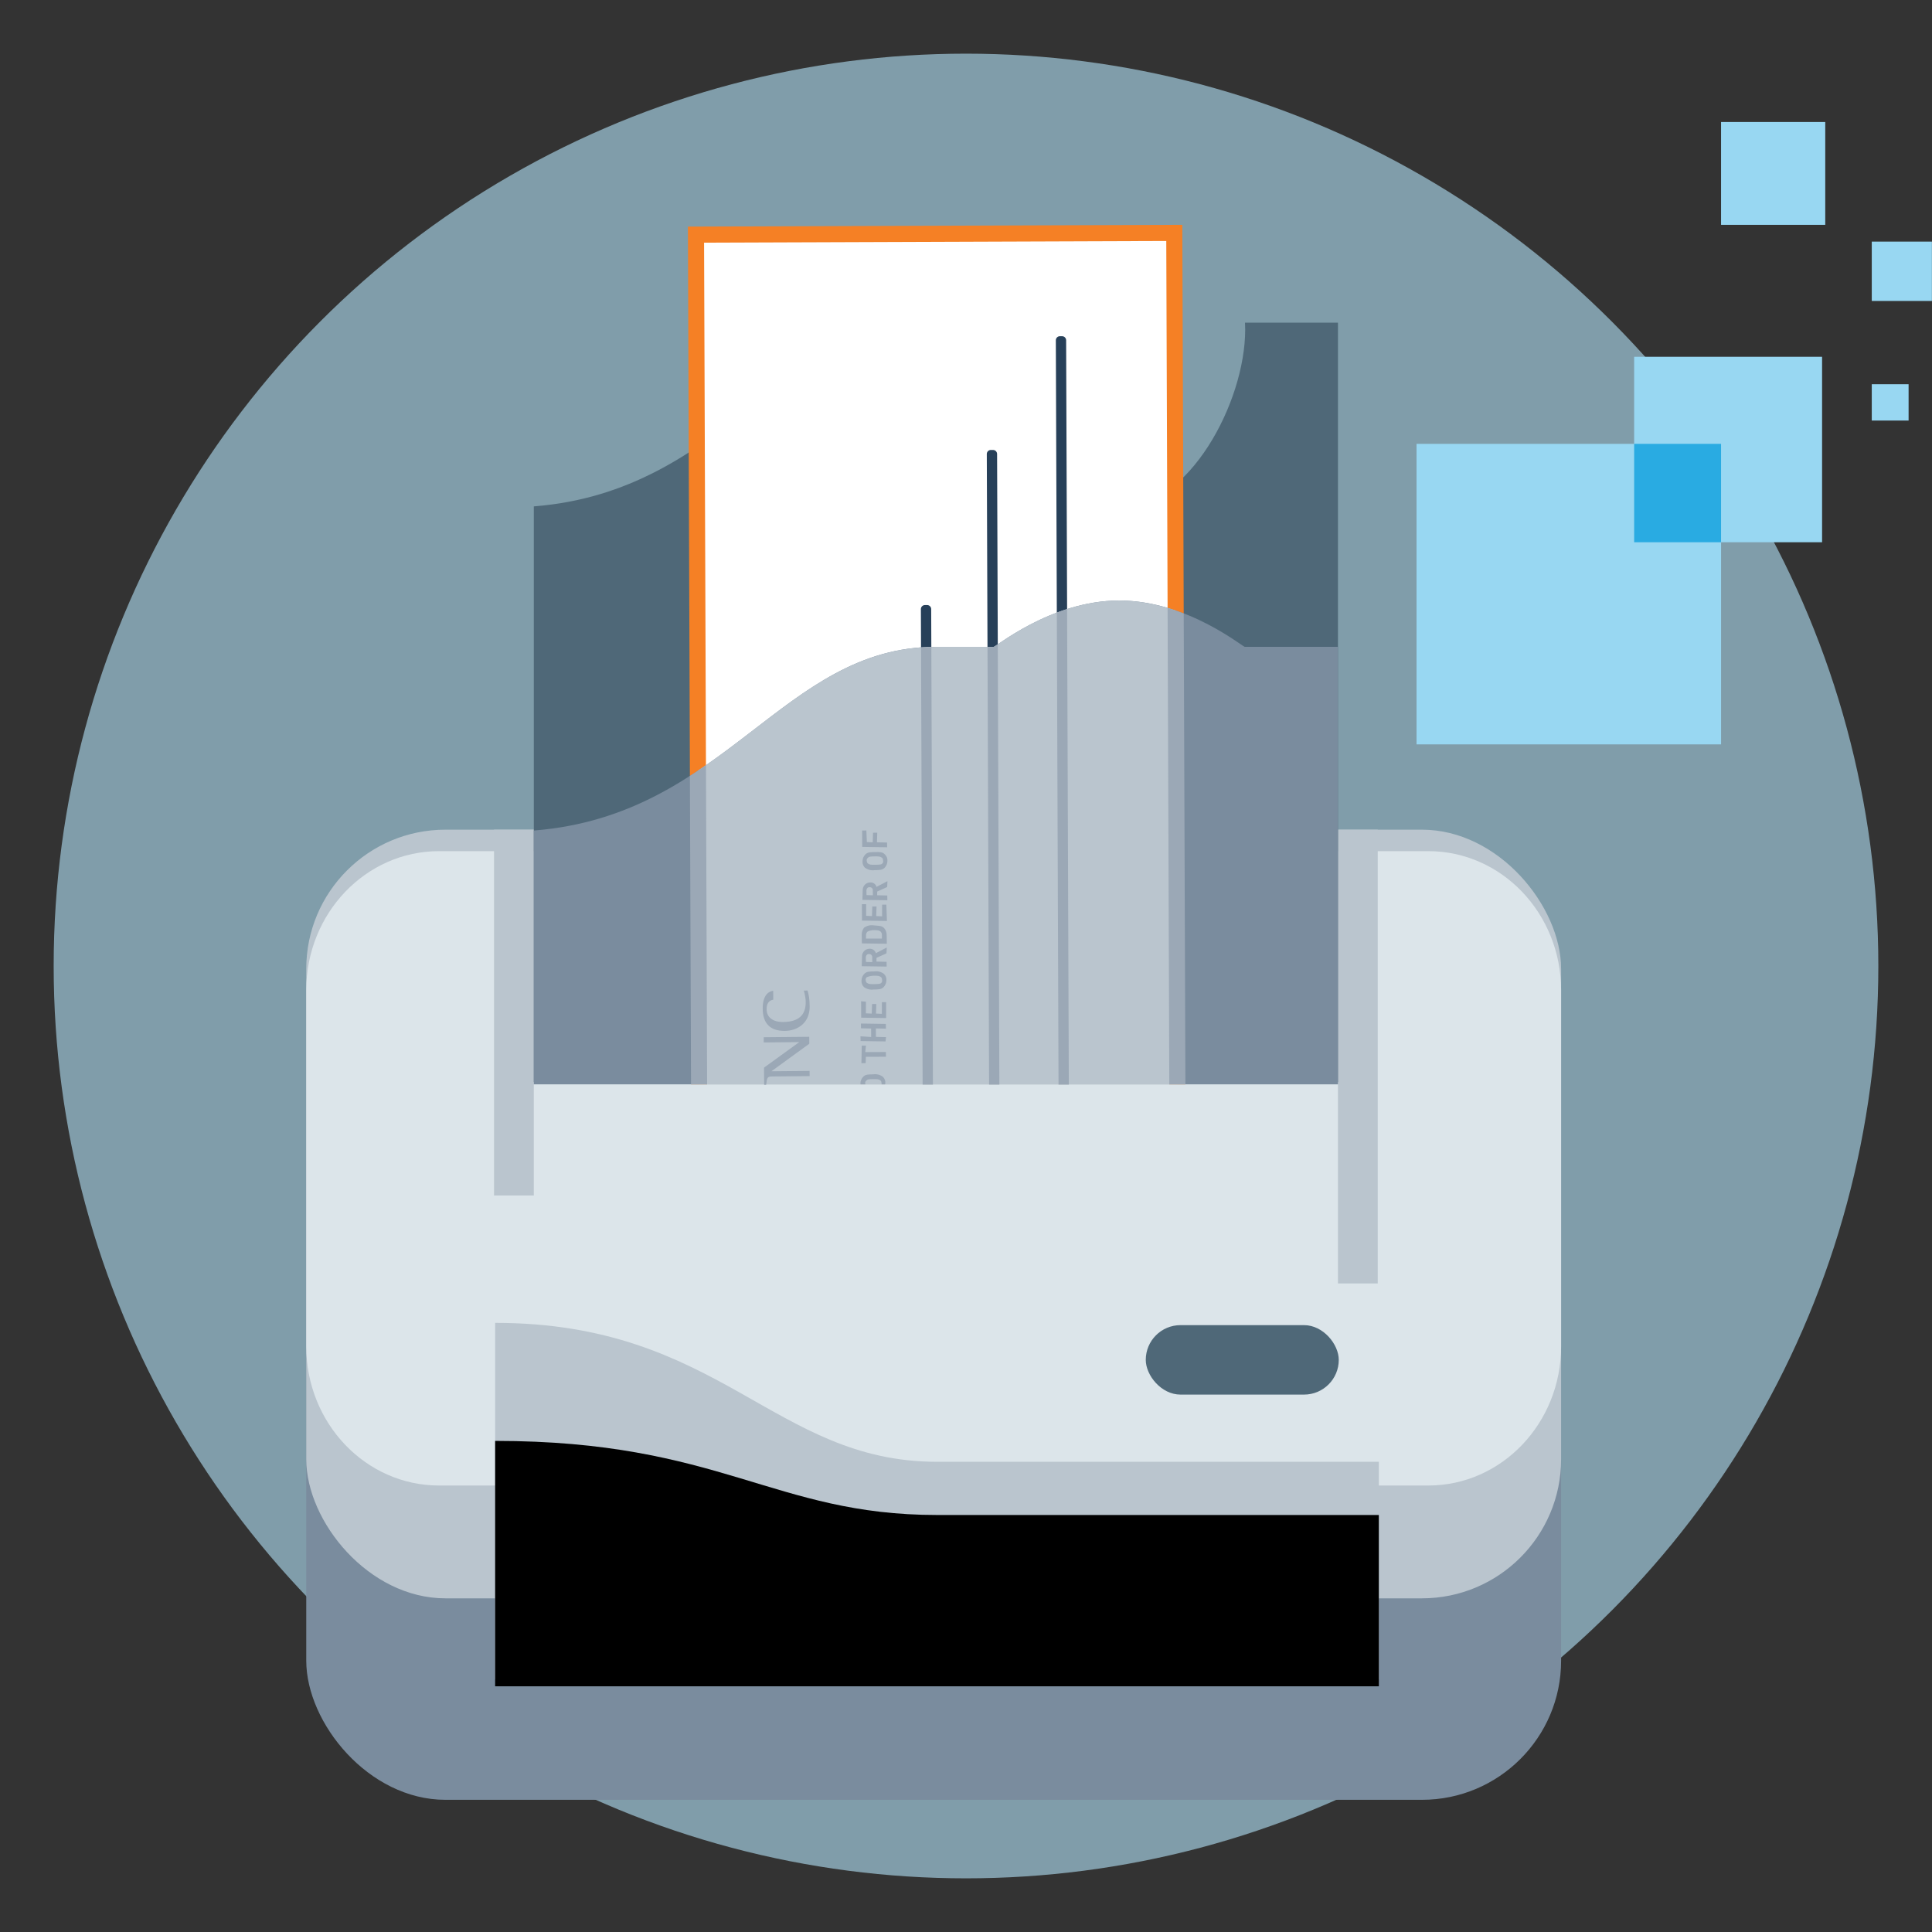
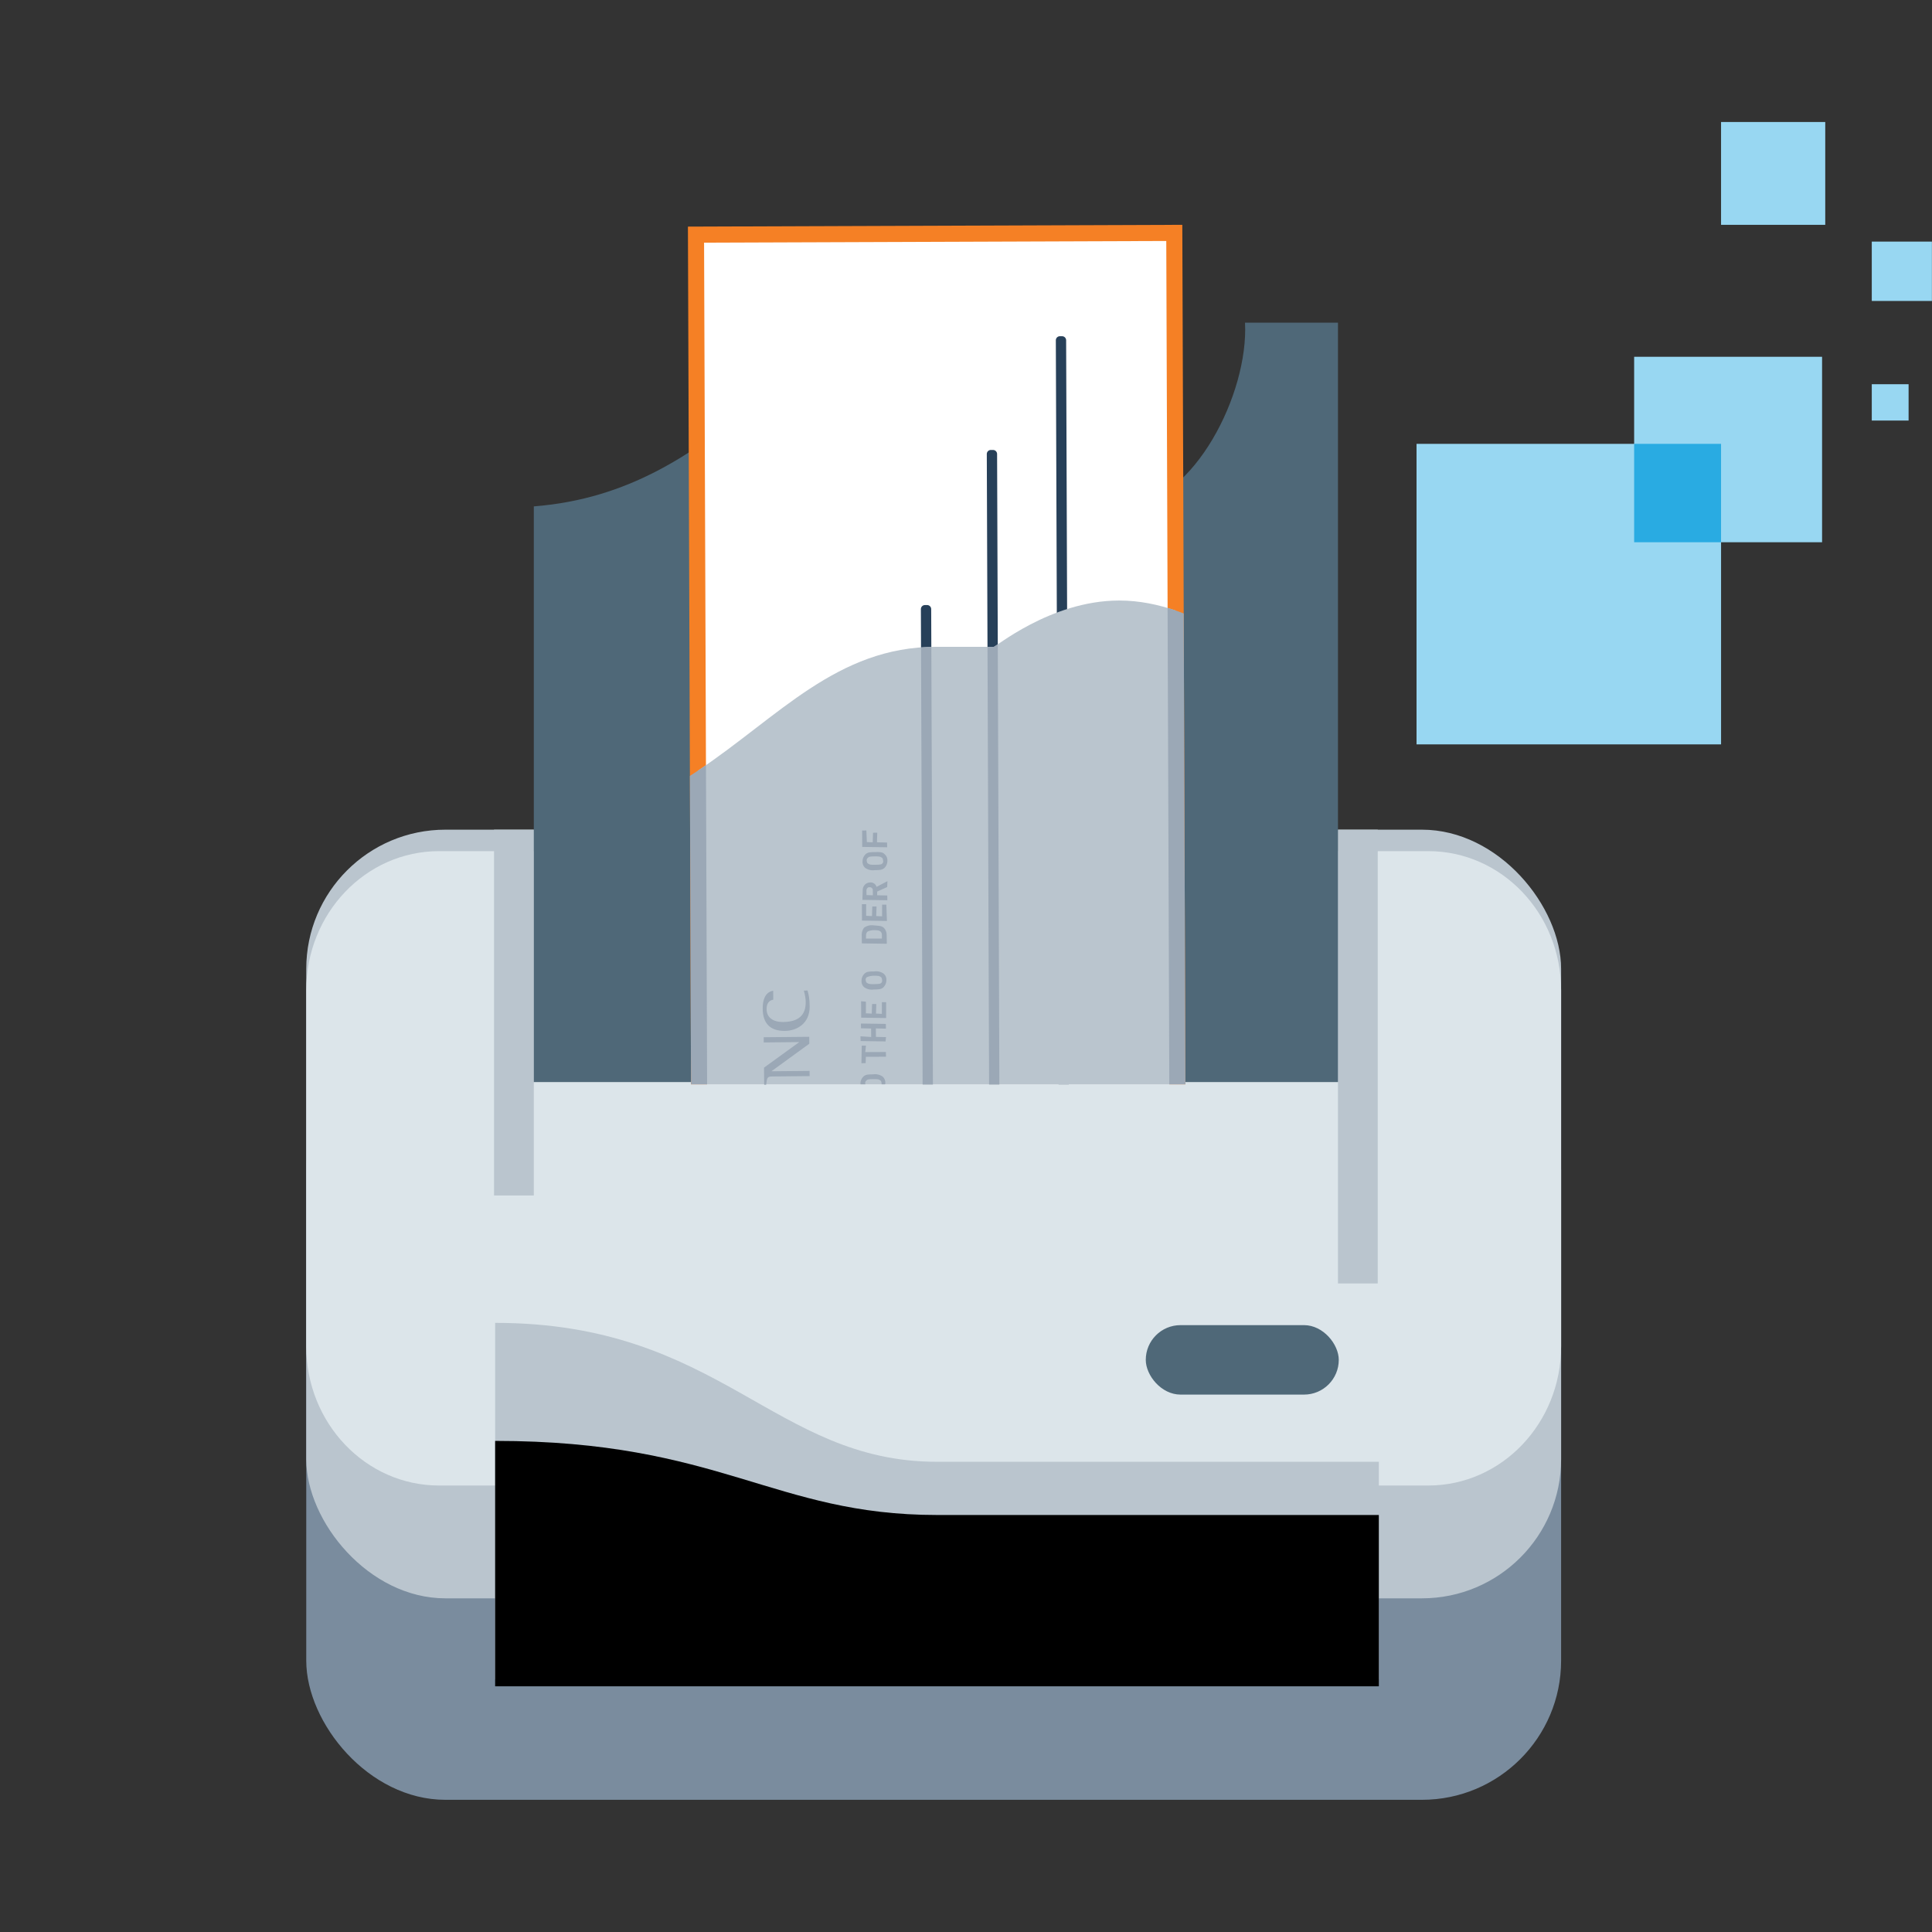
<svg xmlns="http://www.w3.org/2000/svg" height="180" viewBox="0 0 180 180" width="180">
  <rect x="0" y="0" width="180" height="180" fill="#333333" stroke="none" />
-   <circle cx="90" cy="90" fill="#b4e5fa" opacity=".6" r="85" />
  <rect fill="#7a8c9e" height="71.614" rx="12.965" width="116.912" x="28.533" y="96.07" />
  <rect fill="#bac5ce" height="71.614" rx="12.965" width="116.912" x="28.533" y="77.299" />
  <path d="m133.073 79.299h-92.169c-6.833 0-12.372 5.805-12.372 12.965v33.173c0 7.16 5.539 12.965 12.372 12.965h92.169c6.833 0 12.372-5.805 12.372-12.965v-33.173c0-7.16-5.539-12.965-12.372-12.965z" fill="#dce5ea" />
  <path d="m46.131 123.249c20.995 0 25.935 12.942 41.166 12.942h41.166v20.276h-82.332v-33.219z" fill="#bac5ce" />
  <path d="m46.131 134.245c20.995 0 25.935 6.903 41.166 6.903h41.166v15.962h-82.332z" />
  <path d="m30.84 92.487h34.081v3.705h-34.081z" fill="#bac5ce" transform="matrix(0 -1 1 0 -46.459 142.22)" />
  <path d="m105.369 96.585h42.278v3.705h-42.278z" fill="#bac5ce" transform="matrix(0 -1 1 0 28.071 224.946)" />
  <path d="m116.011 30.711c0 6.79-5.253 16.609-11.732 16.609s-11.732-9.819-11.732-16.609c0-.217.006-.433.016-.647h-5.368c-14.293 0-19.524 15.71-37.461 17.115v53.637h74.922v-70.752h-8.661c.011.214.016.43.016.647z" fill="#4f6878" />
  <path d="m109.692 101.026-.287-79.327-44.561.161.286 79.166z" fill="#fff" />
  <path d="m65.88 101.026-.283-78.419 43.062-.155.282 78.574h1.501l-.289-80.08-46.061.167.288 79.913z" fill="#f58025" />
  <path d="m99.579 101.026-.25-69.327c0-.01 0-.021-.002-.03-.008-.089-.046-.172-.11-.235-.07-.07-.166-.11-.265-.109h-.208c-.208.002-.375.171-.374.377l.25 69.324h.958z" fill="#274059" />
  <path d="m93.109 101.026-.212-58.73c0-.01 0-.021-.002-.03-.007-.089-.046-.172-.11-.235-.071-.07-.166-.11-.265-.109h-.208c-.208.002-.375.171-.374.377l.212 58.727h.958z" fill="#274059" />
  <path d="m86.917 101.026-.16-44.28c0-.01 0-.021-.002-.03-.008-.088-.046-.171-.11-.235-.071-.071-.166-.11-.265-.109h-.209c-.208.002-.375.171-.374.377l.16 44.276h.959z" fill="#274059" />
-   <path d="m104.279 55.949c-6.48 0-11.727 4.528-11.716 4.314h-5.368c-14.293 0-19.524 15.71-37.461 17.115v23.649h74.922v-40.764h-8.661c.011.214-5.236-4.314-11.716-4.314z" fill="#7a8c9e" />
  <rect fill="#4f6878" height="6.471" rx="3.236" width="17.981" x="106.749" y="123.46" />
  <path d="m65.13 101.026h44.562l-.159-44.145c-1.581-.541-3.362-.932-5.254-.932-6.48 0-11.727 4.528-11.716 4.314h-5.368c-9.21 0-14.661 6.521-22.17 11.536z" fill="#bac5ce" />
  <g fill="#9ba8b6">
    <path d="m110.284 57.154c-.481-.186-.979-.363-1.502-.518l.16 44.39h1.5z" />
    <path d="m64.38 101.026h1.5l-.107-29.732c-.489.339-.989.669-1.496.995l.104 28.738z" />
    <path d="m71.423 94.031c-.005-.505.193-.803.587-.886l.034-.007-.008-.827-.048.007c-.221.03-.943.24-.929 1.671.013 1.378.71 2.07 2.07 2.057 1.159-.011 2.321-.722 2.306-2.284-.007-.742-.093-1.106-.189-1.445l-.009-.031-.348.003.016.057c.101.359.159.713.162.996.012 1.248-.677 1.861-2.107 1.875-.955.009-1.53-.434-1.537-1.187z" fill-rule="evenodd" />
    <path d="m74.465 97.091c-.163.118-3.285 2.38-3.285 2.38l.016 1.593.185-.002.005-.037c.079-.645.107-.728.575-.733l3.471-.034-.005-.484-3.558.035c.163-.119 3.533-2.566 3.533-2.566l-.006-.646-4.244.041.005.484 3.308-.032z" fill-rule="evenodd" />
    <path d="m85.811 60.324.147 40.702h.959l-.147-40.745c-.324.007-.644.019-.959.042z" />
-     <path d="m98.462 57.081.159 43.945h.958l-.16-44.276c-.327.104-.647.214-.957.331z" />
    <path d="m92.563 60.263h-.559l.147 40.763h.958l-.148-40.998c-.253.172-.4.269-.398.235z" />
    <path d="m82.656 82.642.026-.546-1.015.531c-.076-.262-.326-.435-.598-.414-.389.007-.699.328-.692.717v.017l-.029.893 2.325.035-.01-.443-.941-.022.003-.346.931-.421zm-1.924.751-.01-.443c.023-.2.155-.317.307-.288.147-.013.276.094.29.241.002.022.001.044-.002.066l.01.443z" />
    <path d="m80.626 101.026c-.006-.032-.016-.064-.019-.092-.015-.102.028-.203.113-.262.084-.11.181-.123.624-.133s.546.026.656.11c.103.035.123.181.136.278.009.033 0 .065-.003.098h.33c.004-.032.019-.062.02-.095.022-.228-.063-.454-.23-.611-.263-.195-.595-.276-.918-.223-.394.003-.692-.006-.909.22-.165.167-.259.392-.262.627-.003.028.01.054.011.082h.451z" />
-     <path d="m82.609 90.053-.01-.443-.941-.022.003-.346.931-.421.026-.546-1.015.531c-.076-.262-.326-.435-.598-.414-.389.007-.699.328-.692.717v.017l-.029.893 2.325.035zm-1.636-1.164c.147-.014.276.094.29.241.002.022.001.044-.002.066l.01.443-.595-.019-.01-.443c.023-.2.155-.317.307-.288z" />
    <path d="m80.286 97.423-.029 1.633.395-.003.019-.595 1.875-.004-.01-.443-1.923.01.067-.601z" />
    <path d="m81.413 92.188c.394-.003.692.006.909-.22.165-.167.259-.392.262-.627.022-.228-.063-.454-.23-.611-.263-.195-.595-.276-.918-.223-.394.003-.692-.006-.909.22-.165.167-.259.392-.262.627-.022.228.063.454.23.611.263.195.595.276.918.223zm-.647-1.148c.198-.083.41-.128.624-.133.443-.01.546.026.656.11.104.035.123.181.136.278.031.116-.011.238-.107.31-.091.062-.188.074-.63.084s-.546-.026-.656-.11c-.103-.035-.123-.181-.136-.278-.016-.102.028-.203.113-.262z" />
    <path d="m80.179 96.993 2.325.035.045-.401-.941-.022-.006-.789.94.022-.009-.443-2.325-.035.01.443.941.023.006.789-.996-.065z" />
    <path d="m82.558 94.849v-1.481l-.394.003-.003 1.087-.547-.026.029-.892-.394.003-.029.892-.547-.026.003-1.086-.449-.039.007 1.53z" />
    <path d="m82.622 87.929-.013-.838c-.002-.224-.083-.441-.23-.611-.233-.265-.572-.22-.973-.265-.32-.05-.647.029-.909.22-.132.181-.206.397-.213.621l.013.837 2.325.035zm-1.937-.827c.006-.122.062-.237.155-.317.182-.079.377-.122.576-.126.346.003.498.032.608.116.094.082.147.202.142.327l-.003.346h-1.481s.003-.346.003-.346z" />
    <path d="m82.655 78.94-.01-.443-.941-.022.029-.893-.394.003-.029.893-.547-.026-.045-1.08-.395.004.007 1.529z" />
    <path d="m82.634 85.805-.055-1.523-.395.003-.003 1.087-.546-.026.029-.893-.395.004-.029.892-.546-.026.003-1.086-.395.003.007 1.53z" />
    <path d="m81.53 79.387c-.394.003-.692-.006-.909.22-.165.167-.259.392-.262.627-.022.228.063.454.23.611.263.195.595.276.918.223.395-.003.692.006.909-.22.165-.167.259-.392.262-.627.022-.228-.063-.454-.23-.611-.233-.265-.524-.226-.918-.223zm.641 1.099c-.091.061-.188.074-.631.084s-.546-.026-.656-.11c-.103-.036-.123-.181-.136-.278-.015-.102.028-.203.113-.262.084-.11.181-.123.624-.133s.546.026.656.11c.103.036.123.181.136.278.031.115-.011.238-.107.31z" />
  </g>
  <path d="m131.975 41.353h28.373v27.999h-28.373z" fill="#98d7f2" />
  <path d="m152.25 33.241h17.509v17.279h-17.509z" fill="#98d7f2" />
  <path d="m152.25 41.353h8.097v9.166h-8.097z" fill="#29abe2" />
  <path d="m160.347 11.367h9.707v9.58h-9.707z" fill="#98d7f2" />
  <path d="m174.389 22.51h5.603v5.529h-5.603z" fill="#98d7f2" />
  <path d="m174.389 35.797h3.43v3.385h-3.43z" fill="#98d7f2" />
</svg>